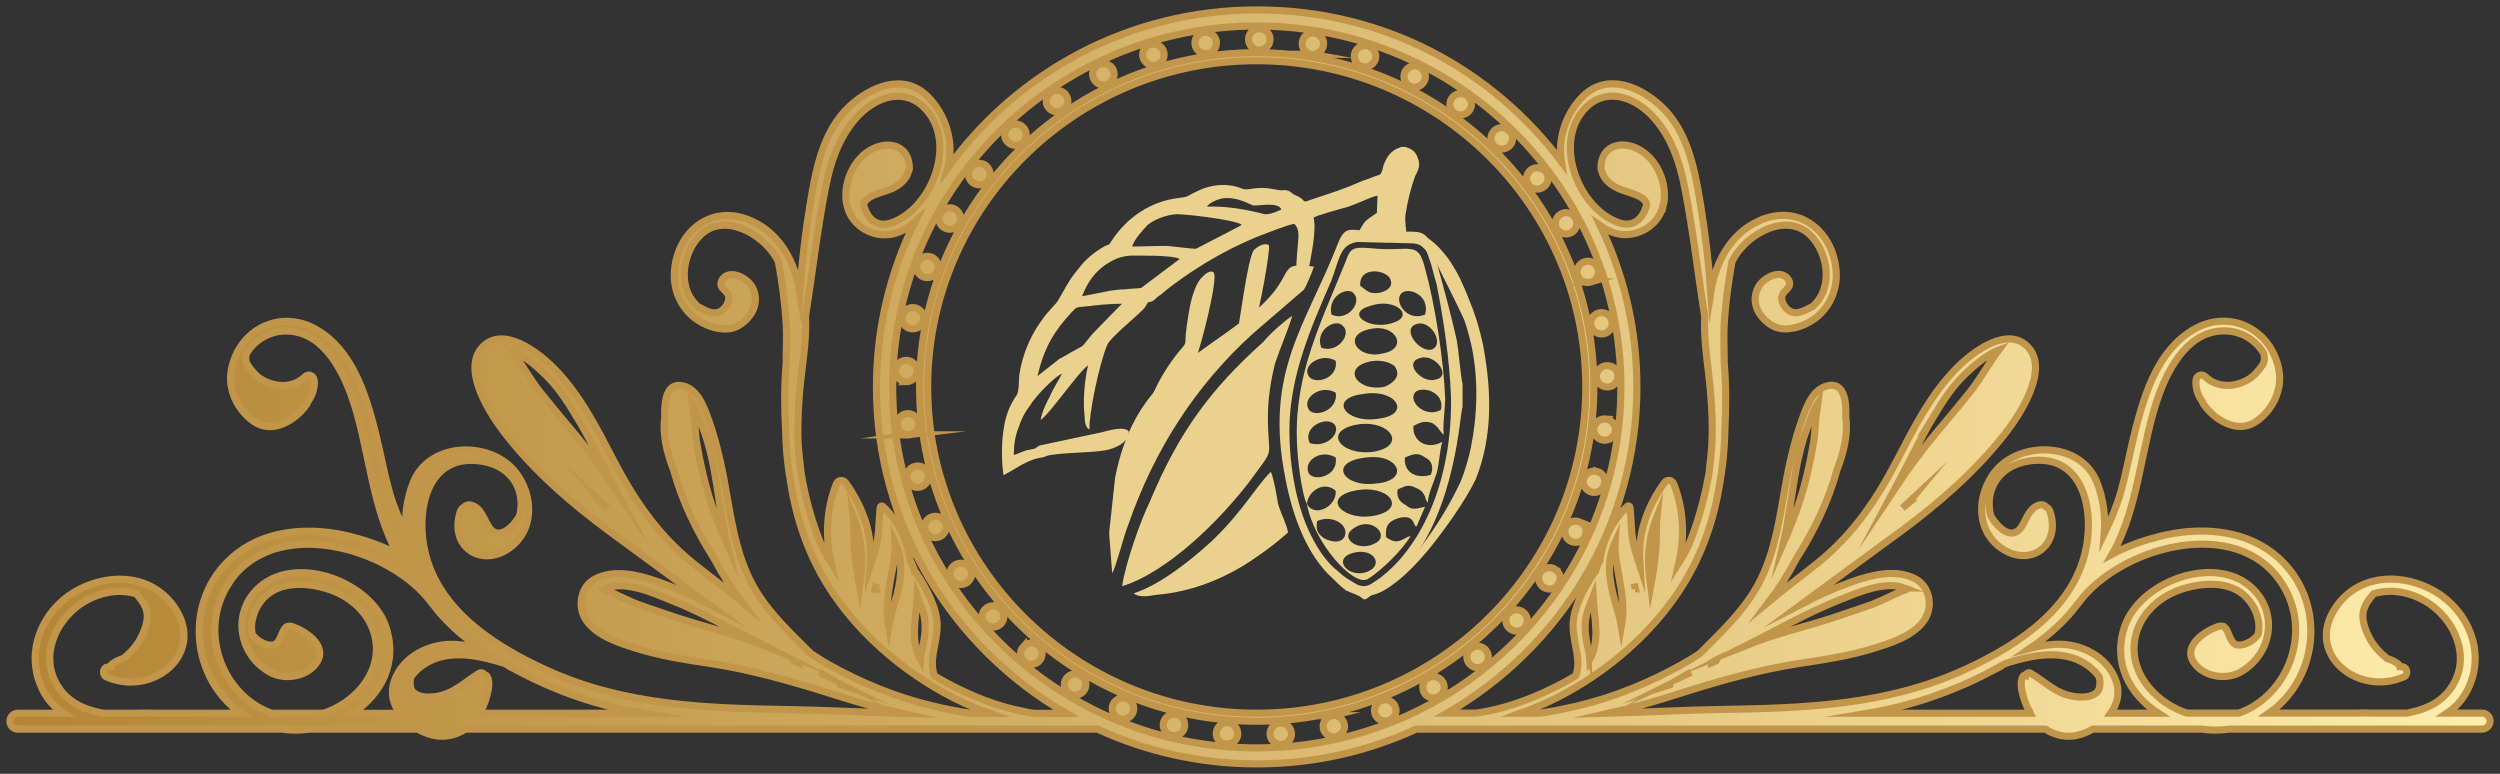
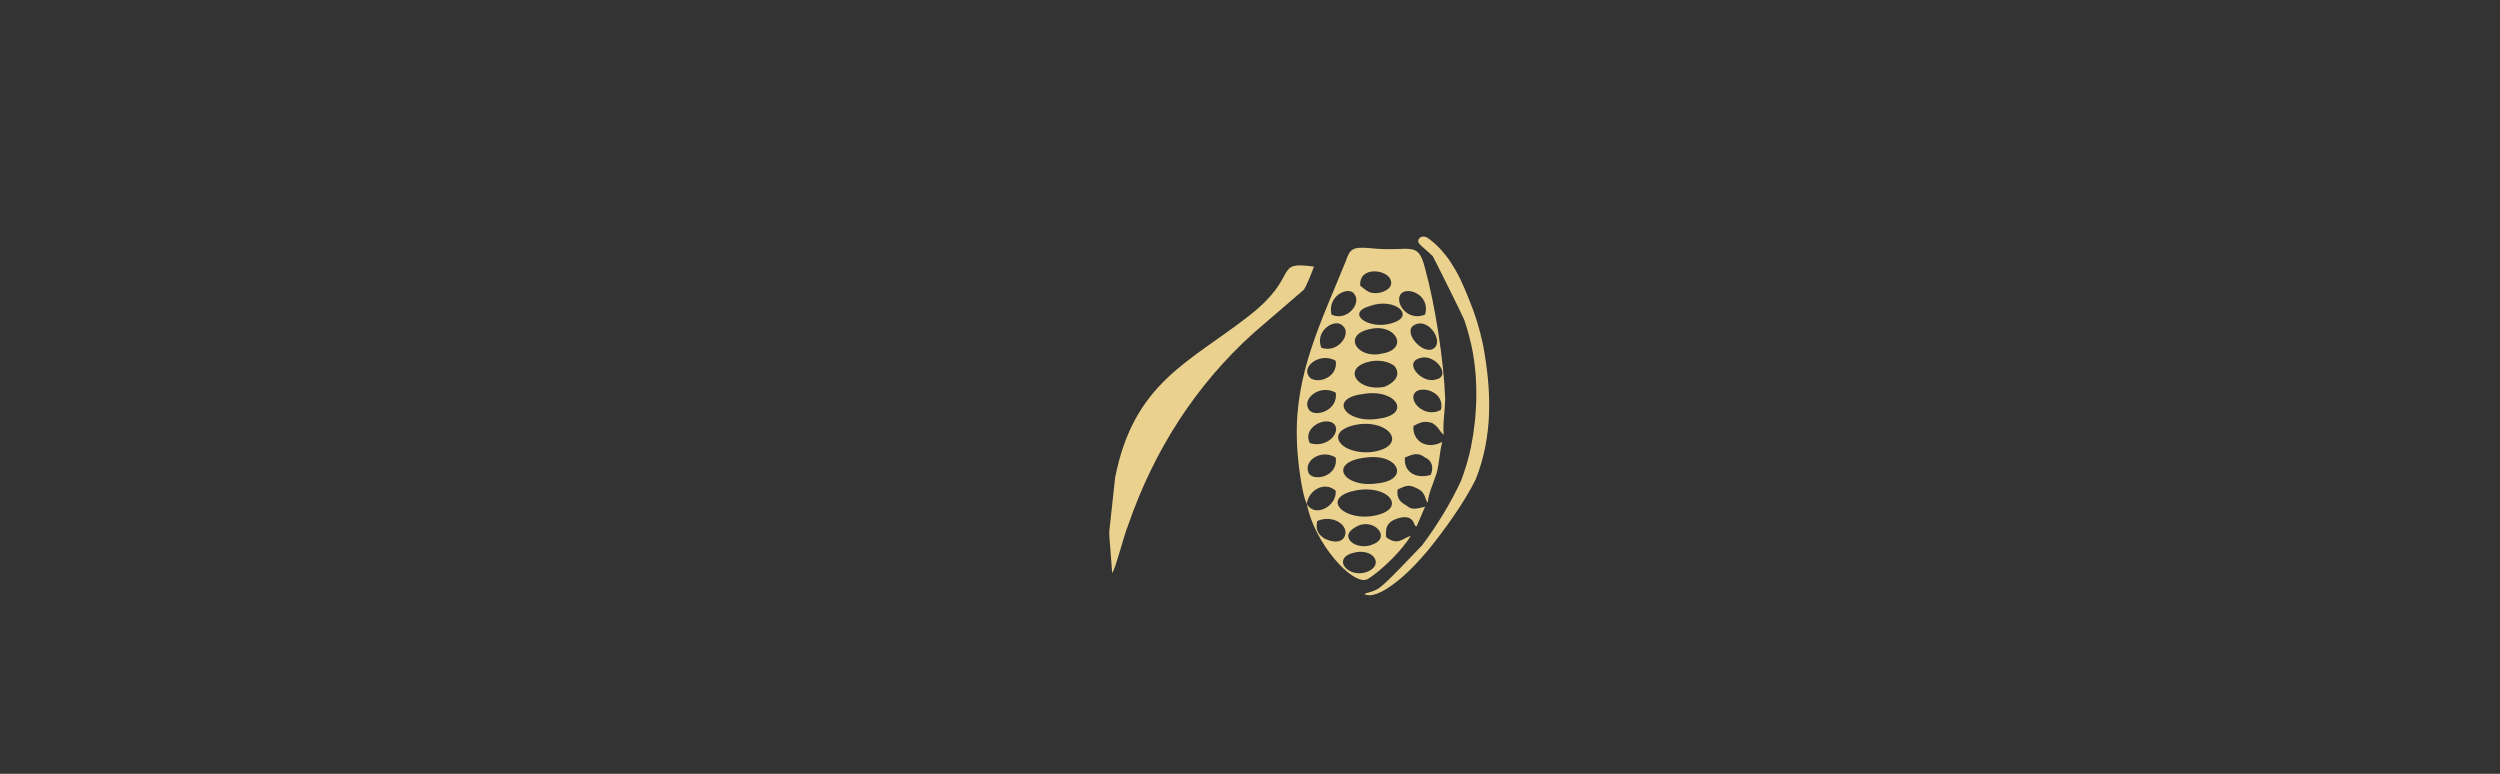
<svg xmlns="http://www.w3.org/2000/svg" width="252" height="78" viewBox="0 0 252 78" fill="none">
  <rect x="0" y="0" width="252" height="78" fill="#333333" stroke="none" />
-   <path fill-rule="evenodd" clip-rule="evenodd" d="M161.866 42.226C161.269 42.176 160.749 42.603 160.661 43.169C160.584 43.735 161.016 44.276 161.599 44.364C162.195 44.452 162.741 44.037 162.817 43.433C162.906 42.83 162.462 42.289 161.853 42.239L161.866 42.226ZM142.103 8.684C142.61 8.948 143.27 8.735 143.549 8.219C143.841 7.691 143.625 7.049 143.08 6.76C142.534 6.471 141.875 6.71 141.621 7.251C141.367 7.791 141.596 8.42 142.103 8.684ZM137.258 6.697C137.803 6.886 138.412 6.571 138.615 6.018C138.818 5.465 138.513 4.848 137.93 4.647C137.346 4.446 136.725 4.798 136.56 5.364C136.395 5.943 136.712 6.509 137.258 6.71V6.697ZM132.158 5.477C132.729 5.578 133.287 5.188 133.401 4.597C133.516 4.018 133.122 3.452 132.514 3.339C131.905 3.226 131.347 3.666 131.27 4.257C131.194 4.848 131.6 5.377 132.171 5.477H132.158ZM126.932 5.05C127.503 5.062 127.998 4.597 128.023 3.993C128.049 3.402 127.567 2.899 126.945 2.886C126.323 2.886 125.841 3.39 125.854 3.981C125.867 4.584 126.349 5.037 126.932 5.05ZM121.694 5.402C122.264 5.326 122.67 4.798 122.607 4.194C122.543 3.603 121.985 3.188 121.376 3.264C120.768 3.352 120.362 3.93 120.463 4.509C120.577 5.1 121.11 5.477 121.694 5.402ZM116.582 6.546C117.14 6.395 117.457 5.792 117.305 5.226C117.153 4.647 116.544 4.32 115.947 4.484C115.364 4.672 115.047 5.289 115.237 5.855C115.44 6.42 116.036 6.722 116.582 6.546ZM111.698 8.458C112.218 8.206 112.447 7.59 112.206 7.037C111.965 6.496 111.305 6.244 110.747 6.521C110.201 6.798 109.973 7.452 110.265 7.98C110.544 8.508 111.191 8.722 111.698 8.458ZM23.033 58.814C27.587 51.809 39.383 55.155 43.506 60.764L43.569 60.827C44.876 62.612 46.576 64.109 48.44 65.379C47.666 65.178 46.867 65.027 46.017 64.964C43.392 64.776 40.576 66.159 39.726 68.712C39.345 69.869 39.637 70.988 40.297 71.906H35.502C38.369 70.045 40.145 66.838 38.876 63.128C37.354 58.714 30.048 55.897 26.255 59.104C23.363 61.543 23.946 65.907 27.206 67.756C28.754 68.624 31.101 68.196 32.001 66.65C32.952 65.002 30.72 63.593 29.477 63.166C29.337 63.115 29.198 63.103 29.084 63.128C29.008 63.128 28.919 63.153 28.855 63.203L28.817 63.241C28.716 63.329 28.627 63.443 28.576 63.568C28.208 64.247 28.12 65.191 27.092 65.015C26.509 64.914 25.824 64.511 25.43 63.958C25.164 62.65 25.646 61.254 26.572 60.273C28.234 58.487 31.164 58.726 33.257 59.443C35.718 60.286 37.709 62.323 37.925 64.952C38.191 68.222 35.565 70.925 32.623 71.894H27.371C22.475 70.171 19.875 63.694 23.046 58.814H23.033ZM67.607 60.474C70.765 61.732 73.771 63.455 76.841 65.002C74.634 64.122 72.287 63.493 70.055 62.839C68.279 62.323 66.541 61.694 64.791 61.103C63.446 60.651 62.203 59.921 60.884 59.418L60.846 59.38C60.922 59.343 61.011 59.305 61.099 59.28C63.066 58.525 65.818 59.758 67.619 60.474H67.607ZM58.081 41.911C59.489 44.238 60.63 46.691 61.899 49.08C60.643 47.194 59.298 45.395 57.827 43.622C56.672 42.239 55.518 40.868 54.402 39.472C53.362 38.151 52.563 36.642 51.561 35.309C52.88 35.799 54.326 37.132 54.935 37.724C56.203 38.943 57.18 40.427 58.081 41.924V41.911ZM70.79 42.955C72.262 46.728 72.351 50.841 73.264 54.765C72.655 53.406 72.11 52.023 71.64 50.589C71.019 48.69 70.588 46.728 70.245 44.766C70.042 43.622 70.08 42.364 69.852 41.207C69.826 41.019 69.814 40.817 69.788 40.629C70.258 41.308 70.537 42.276 70.79 42.955ZM103.047 71.693C100.409 71.165 97.897 70.146 95.525 68.888C95.069 68.649 94.625 68.385 94.181 68.121C93.623 66.461 94.409 64.989 94.46 63.203C94.523 61.33 93.331 59.229 92.329 57.72L92.215 57.632C92.113 57.255 91.961 56.89 91.758 56.525C91.504 54.563 90.591 52.664 89.196 51.243L89.069 51.206L89.018 51.08C88.942 50.929 88.739 51.017 88.726 51.155C88.561 52.664 88.65 54.06 88.194 55.544C88.041 56.06 87.864 56.563 87.699 57.066C87.75 56.286 87.762 55.507 87.686 54.727C87.471 52.514 86.532 50.464 85.251 48.678C84.972 48.3 84.464 48.376 84.299 48.803C83.31 51.306 83.171 54.111 83.779 56.739C83.335 56.047 82.942 55.318 82.612 54.501C81.712 52.237 81.103 49.885 80.722 47.495V47.382C80.608 46.527 80.519 45.672 80.456 44.804C80.367 43.043 80.456 41.27 80.596 39.522C80.811 36.981 81.331 34.441 81.192 31.888C81.889 27.524 82.371 23.135 83.234 18.796C83.716 16.343 84.528 13.979 86.164 12.042C88.219 9.615 91.53 8.559 93.673 11.438C96.248 14.897 93.838 21.009 89.906 22.443C88.32 23.021 87.369 21.953 87.052 20.632C87.115 20.368 87.242 20.142 87.61 19.915C88.27 19.5 89.082 19.349 89.805 19.06C90.654 18.708 91.403 18.041 91.568 17.287C91.618 17.211 91.644 17.123 91.657 17.023C91.72 14.897 89.906 14.143 88.118 14.935C85.999 15.878 84.858 18.632 85.39 20.77C85.936 23.021 88.473 24.241 90.566 23.411C91.174 23.172 91.733 22.808 92.227 22.367C89.741 27.398 88.346 33.058 88.346 39.019C88.346 53.042 96.045 65.316 107.474 71.906H104.214C103.821 71.844 103.441 71.781 103.047 71.705V71.693ZM86.646 59.078C86.748 58.261 86.862 57.444 86.862 56.626C86.862 54.966 86.57 53.469 85.999 52.061C86.113 53.142 86.025 54.287 86.126 55.343C86.228 56.601 86.418 57.846 86.646 59.078ZM88.232 59.355C88.257 59.179 88.295 59.003 88.333 58.827C88.282 59.016 88.244 59.192 88.206 59.38H88.244L88.232 59.355ZM90.249 60.588C90.743 58.739 91.124 56.89 90.375 55.041C90.325 54.928 90.274 54.802 90.223 54.689C90.287 55.721 90.084 56.777 89.881 57.808C89.5 59.758 89.272 61.418 89.576 63.153C89.741 62.197 90.058 61.242 90.236 60.588H90.249ZM92.874 61.216C92.735 60.852 92.582 60.5 92.456 60.147C92.341 62.323 91.72 64.537 92.785 66.473C92.811 66.134 92.862 65.82 92.925 65.543C93.28 64.046 93.471 62.688 92.874 61.204V61.216ZM126.679 2.622C146.91 2.622 163.388 18.947 163.388 39.006C163.388 59.066 146.923 75.39 126.679 75.39C106.434 75.39 89.982 59.066 89.982 39.006C89.982 18.947 106.434 2.622 126.679 2.622ZM167.65 20.758C168.17 18.607 167.041 15.866 164.923 14.922C163.134 14.117 161.32 14.884 161.384 17.01C161.384 17.11 161.422 17.199 161.472 17.274C161.637 18.041 162.386 18.708 163.236 19.047C163.946 19.337 164.758 19.5 165.43 19.902C165.798 20.129 165.937 20.355 165.988 20.619C165.671 21.94 164.72 23.009 163.121 22.43C159.189 20.997 156.792 14.884 159.354 11.426C161.485 8.546 164.796 9.602 166.863 12.03C168.5 13.966 169.311 16.331 169.793 18.783C170.656 23.122 171.138 27.524 171.836 31.875C171.696 34.428 172.216 36.969 172.419 39.509C172.571 41.27 172.647 43.031 172.559 44.791C172.495 45.659 172.406 46.514 172.305 47.37V47.483C171.899 49.872 171.29 52.224 170.402 54.488C170.073 55.306 169.679 56.035 169.235 56.727C169.844 54.098 169.705 51.294 168.715 48.791C168.55 48.363 168.043 48.288 167.764 48.665C166.483 50.451 165.544 52.501 165.328 54.714C165.252 55.494 165.265 56.274 165.316 57.054C165.151 56.551 164.986 56.047 164.834 55.532C164.377 54.048 164.466 52.652 164.301 51.143C164.288 51.004 164.085 50.916 164.009 51.067L163.959 51.193L163.832 51.231C162.436 52.652 161.523 54.538 161.269 56.513C161.066 56.877 160.914 57.242 160.813 57.62L160.699 57.708C159.709 59.217 158.517 61.317 158.568 63.191C158.618 64.977 159.405 66.448 158.847 68.108C158.403 68.373 157.959 68.637 157.502 68.876C155.13 70.121 152.619 71.152 149.98 71.68C149.6 71.756 149.206 71.819 148.813 71.881H145.87C157.299 65.291 164.999 53.017 164.999 38.994C164.999 33.183 163.679 27.675 161.307 22.745C161.675 22.996 162.056 23.223 162.462 23.386C164.542 24.216 167.092 22.996 167.637 20.745L167.65 20.758ZM163.147 57.808C162.944 56.777 162.741 55.708 162.804 54.689C162.754 54.802 162.703 54.916 162.652 55.041C161.916 56.89 162.284 58.751 162.779 60.588C162.956 61.242 163.274 62.197 163.438 63.153C163.756 61.43 163.515 59.77 163.134 57.808H163.147ZM164.808 59.355H164.846C164.808 59.192 164.758 59.003 164.72 58.827C164.758 59.003 164.783 59.179 164.821 59.355H164.808ZM166.178 56.626C166.178 57.444 166.292 58.261 166.394 59.078C166.622 57.846 166.8 56.601 166.914 55.343C167.003 54.287 166.914 53.155 167.028 52.061C166.457 53.469 166.178 54.978 166.166 56.626H166.178ZM160.115 65.543C160.179 65.807 160.229 66.134 160.255 66.473C161.32 64.537 160.699 62.323 160.584 60.147C160.445 60.5 160.305 60.852 160.166 61.216C159.57 62.7 159.76 64.046 160.115 65.555V65.543ZM182.237 42.943C182.503 42.264 182.77 41.295 183.239 40.616C183.214 40.805 183.188 41.006 183.176 41.195C182.947 42.364 182.985 43.609 182.782 44.754C182.44 46.716 182.009 48.678 181.387 50.577C180.918 52.01 180.36 53.394 179.764 54.752C180.677 50.828 180.766 46.703 182.237 42.943ZM194.947 41.899C195.848 40.402 196.824 38.918 198.093 37.698C198.702 37.12 200.148 35.774 201.467 35.284C200.465 36.617 199.666 38.126 198.625 39.447C197.509 40.855 196.342 42.226 195.201 43.597C193.729 45.37 192.385 47.169 191.129 49.055C192.41 46.665 193.552 44.2 194.96 41.886L194.947 41.899ZM191.941 59.267C192.029 59.305 192.118 59.343 192.194 59.368L192.156 59.405C190.837 59.908 189.607 60.638 188.249 61.091C186.499 61.682 184.749 62.311 182.985 62.826C180.74 63.48 178.406 64.109 176.199 64.989C179.269 63.43 182.262 61.719 185.434 60.462C187.235 59.745 189.987 58.513 191.953 59.267H191.941ZM209.471 60.814L209.534 60.751C213.657 55.142 225.453 51.797 230.007 58.802C233.191 63.694 230.591 70.158 225.682 71.881H220.43C217.5 70.913 214.862 68.196 215.128 64.939C215.344 62.311 217.335 60.261 219.796 59.431C221.889 58.714 224.806 58.475 226.481 60.261C227.407 61.254 227.901 62.638 227.622 63.946C227.242 64.499 226.544 64.914 225.961 65.002C224.921 65.178 224.844 64.235 224.477 63.556C224.426 63.43 224.35 63.304 224.236 63.229L224.198 63.191C224.134 63.128 224.045 63.103 223.969 63.115C223.855 63.09 223.728 63.103 223.576 63.153C222.333 63.581 220.1 64.989 221.052 66.637C221.952 68.184 224.299 68.624 225.847 67.744C229.106 65.895 229.69 61.531 226.798 59.091C223.005 55.884 215.699 58.701 214.177 63.115C212.908 66.813 214.684 70.02 217.551 71.894H212.756C213.416 70.963 213.707 69.844 213.314 68.7C212.464 66.146 209.648 64.763 207.023 64.952C206.173 65.015 205.374 65.165 204.6 65.367C206.452 64.097 208.164 62.612 209.471 60.814ZM200.503 67.781C196.621 69.794 192.537 71.177 188.262 71.894H204.651L204.549 71.68C204.473 71.542 204.397 71.391 204.321 71.227C204.004 70.523 203.433 68.85 203.94 68.146C204.004 68.058 204.105 68.033 204.194 68.071C204.232 67.844 204.524 67.756 204.689 67.857C206.249 68.787 207.302 70.007 209.242 70.234C209.915 70.309 210.752 70.284 211.297 69.844C211.716 69.517 211.729 68.863 211.614 68.247C211.018 67.379 210.004 66.662 208.938 66.323C206.87 65.656 204.473 66.121 202.126 66.888C201.581 67.203 201.036 67.492 200.49 67.781H200.503ZM168.297 68.989C168.221 69.026 168.144 69.064 168.068 69.102C168.144 69.077 168.233 69.052 168.309 69.026V68.989H168.297ZM170.314 67.832L170.25 67.869L170.466 67.769L170.314 67.832ZM192.334 50.74C192.156 50.891 191.966 51.055 191.776 51.206C191.991 51.004 192.22 50.803 192.435 50.602L192.321 50.74H192.334ZM172.521 66.813C172.673 66.75 172.825 66.675 172.977 66.612L173.003 66.561C172.838 66.65 172.686 66.725 172.521 66.8V66.813ZM84.743 68.989V69.026C84.807 69.052 84.896 69.077 84.972 69.102C84.896 69.064 84.82 69.026 84.743 68.989ZM80.507 66.813C80.342 66.737 80.19 66.65 80.025 66.574L80.05 66.624C80.202 66.687 80.355 66.763 80.507 66.826V66.813ZM60.694 50.74L60.579 50.602C60.795 50.803 61.023 51.004 61.239 51.206C61.049 51.055 60.871 50.891 60.681 50.74H60.694ZM82.777 67.869L82.714 67.832L82.562 67.769L82.777 67.869ZM52.525 67.781C51.979 67.505 51.434 67.203 50.888 66.888C48.542 66.121 46.144 65.656 44.077 66.323C43.024 66.662 41.996 67.366 41.4 68.247C41.286 68.863 41.299 69.517 41.717 69.844C42.263 70.284 43.113 70.309 43.772 70.234C45.713 70.007 46.753 68.8 48.326 67.857C48.504 67.756 48.795 67.844 48.821 68.058C48.91 68.033 49.011 68.058 49.075 68.146C49.569 68.85 48.998 70.523 48.694 71.227C48.618 71.391 48.542 71.542 48.466 71.68L48.364 71.894H64.753C60.478 71.177 56.381 69.794 52.512 67.781H52.525ZM1.812 73.504C1.355 73.504 1 73.139 1 72.699C1 72.259 1.368 71.894 1.812 71.894H6.378C5.249 71.139 4.349 70.033 3.854 68.423C2.738 64.788 4.78 60.952 8.167 59.317C11.452 57.72 15.448 58.047 17.617 61.267C20.762 65.945 15.321 70.297 10.704 68.222C10.298 68.033 10.374 67.291 10.831 67.241C10.932 67.228 11.034 67.216 11.135 67.203C11.135 67.127 11.173 67.052 11.224 67.002C11.579 66.7 11.985 66.524 12.416 66.385C13.139 65.82 13.799 65.103 14.205 64.285C14.636 63.43 15.067 62.323 14.725 61.367C14.509 60.764 14.141 60.324 13.748 59.858C11.414 59.141 8.712 60.072 7.025 61.795C4.97 63.883 4.197 67.09 6.112 69.58C7.215 71.014 8.75 71.579 10.399 71.894H13.837C14.446 71.869 15.067 71.869 15.689 71.894H24.302C19.05 68.234 18.441 59.996 23.934 55.758C27.117 53.306 31.519 53.13 35.299 54.073C36.745 54.438 38.521 55.016 40.106 55.871C37.379 51.08 37.214 44.779 35.375 39.761C34.31 36.843 32.267 33.196 28.576 33.372C27.016 33.447 25.608 34.34 24.847 35.623C24.733 36.038 24.733 36.453 24.986 36.831C25.392 37.422 25.836 37.962 26.483 38.315C27.84 39.069 29.578 39.12 30.758 37.962C31.113 37.623 31.633 37.887 31.671 38.34C31.735 39.157 31.481 39.874 31.037 40.465C31.024 40.566 30.974 40.654 30.91 40.754C29.819 42.327 27.498 43.823 25.595 42.49C23.959 41.346 22.957 39.321 23.312 37.309C24.048 33.284 28.196 31.096 31.887 33.221C35.426 35.271 36.783 39.509 37.747 43.219C38.293 45.345 38.66 47.508 39.257 49.621C39.675 51.092 40.271 52.463 40.918 53.809C40.779 52.023 41.007 50.212 41.692 48.552C43.151 45.018 48.034 44.49 50.926 46.602C53.489 48.476 54.339 52.828 51.586 55.054C48.681 57.406 45.206 55.18 46.398 51.57C46.474 51.344 46.614 51.206 46.779 51.117C46.944 50.941 47.184 50.841 47.438 50.904C48.478 51.18 48.719 52.212 49.214 53.029C50.191 54.639 51.713 53.18 52.373 52.01C52.423 51.847 52.449 51.696 52.474 51.532C52.855 48.942 51.243 46.929 48.63 46.502C43.722 45.684 42.174 50.124 42.593 54.161C43.303 60.94 49.392 64.964 55.125 67.568C62.989 71.139 71.184 71.391 79.682 71.529C83.399 71.592 87.115 71.806 90.845 71.906C88.46 71.366 86.151 70.674 83.83 69.945C79.822 68.674 75.763 67.517 71.59 66.876C69.167 66.511 66.706 66.147 64.359 65.417C62.558 64.864 60.199 64.147 59.083 62.512C58.182 61.179 58.486 59.116 60.034 58.336C61.962 57.355 64.347 57.959 66.287 58.626C68.051 59.242 69.75 60.009 71.399 60.864C68.076 58.412 64.727 55.997 61.417 53.545C57.56 50.69 53.945 47.558 50.99 43.785C49.569 41.974 46.436 37.334 48.63 34.994C50.673 32.819 54.136 35.447 55.696 36.994C58.36 39.635 60.047 42.955 61.759 46.25C63.852 50.275 66.211 53.809 69.788 56.714C71.412 58.022 73.086 59.255 74.672 60.575C73.683 59.255 72.795 57.846 72.021 56.362C70.22 53.557 68.761 50.539 67.898 47.37C67.213 45.647 66.769 43.71 67.01 42.1C66.934 40.163 67.29 38.503 68.875 38.906C70.194 39.233 70.803 40.666 71.247 41.823C72.287 44.603 72.845 47.42 73.34 50.338C73.86 53.406 74.456 56.538 76.042 59.28C77.551 61.87 79.632 63.77 81.725 65.87C82.283 66.247 82.841 66.599 83.424 66.939C86.735 68.8 90.274 70.272 93.99 71.152C95.284 71.466 96.591 71.73 97.91 71.906H99.762C98.075 71.303 96.464 70.561 95.031 69.756C90.756 67.366 86.862 64.021 84.084 59.984C81.585 56.337 80.228 52.388 79.619 48.124C79.606 48.024 79.581 47.936 79.568 47.835C79.34 46.414 79.226 44.917 79.188 43.395C79.073 41.182 79.048 38.868 79.251 36.592C79.238 35.258 79.327 33.9 79.251 32.617C79.124 30.53 78.832 28.442 78.465 26.367C78.376 26.191 78.274 26.027 78.173 25.851C76.765 23.537 72.896 21.299 70.499 23.789C68.964 25.373 68.368 28.341 69.738 30.24C69.903 30.467 70.106 30.693 70.334 30.907C71.247 31.372 72.224 32.014 73.061 31.02C73.315 30.718 73.492 30.328 73.454 29.913C73.403 29.498 72.985 29.272 72.769 28.945C72.693 28.832 72.668 28.719 72.68 28.618C72.668 28.467 72.706 28.304 72.833 28.14C73.619 27.096 75.344 28.04 75.839 28.97C76.613 30.454 75.839 31.951 74.494 32.794C73.175 33.623 71.171 32.919 70.055 32.064C68.659 30.995 67.898 29.297 67.975 27.537C68.139 23.487 71.653 20.431 75.737 22.267C78.629 23.562 80.139 26.417 80.621 29.473C80.824 26.555 81.154 23.663 81.636 20.733C82.207 17.249 82.904 13.237 85.644 10.709C87.775 8.735 91.086 7.313 93.521 9.741C95.335 11.552 96.21 14.407 95.538 16.922C102.476 7.276 113.855 1 126.679 1C139.503 1 150.399 7.012 157.388 16.293C156.995 13.941 157.87 11.388 159.544 9.728C161.98 7.301 165.29 8.722 167.421 10.697C170.161 13.224 170.859 17.236 171.43 20.72C171.912 23.663 172.242 26.543 172.445 29.461C172.927 26.405 174.436 23.55 177.328 22.254C181.413 20.418 184.926 23.474 185.091 27.524C185.167 29.285 184.393 30.983 183.011 32.051C181.895 32.907 179.903 33.611 178.571 32.781C177.227 31.938 176.453 30.429 177.227 28.958C177.721 28.014 179.446 27.071 180.233 28.128C180.36 28.291 180.398 28.455 180.385 28.605C180.385 28.719 180.372 28.832 180.296 28.933C180.081 29.259 179.662 29.486 179.611 29.901C179.561 30.303 179.738 30.706 179.992 31.008C180.829 31.989 181.806 31.347 182.719 30.894C182.947 30.681 183.15 30.467 183.315 30.228C184.685 28.329 184.089 25.361 182.554 23.776C180.144 21.299 176.288 23.537 174.88 25.839C174.778 26.002 174.677 26.178 174.588 26.354C174.22 28.429 173.929 30.505 173.802 32.605C173.726 33.875 173.802 35.233 173.802 36.579C173.992 38.855 173.979 41.157 173.865 43.383C173.84 44.905 173.713 46.401 173.497 47.822C173.485 47.923 173.459 48.011 173.447 48.112C172.838 52.375 171.48 56.337 168.982 59.971C166.216 64.008 162.31 67.354 158.035 69.743C156.601 70.548 154.991 71.29 153.304 71.894H155.155C156.475 71.718 157.781 71.441 159.075 71.139C162.792 70.259 166.318 68.787 169.641 66.926C170.225 66.599 170.783 66.247 171.341 65.882C173.434 63.757 175.514 61.87 177.024 59.267C178.609 56.538 179.205 53.394 179.725 50.325C180.22 47.407 180.778 44.59 181.818 41.811C182.25 40.654 182.859 39.22 184.19 38.893C185.776 38.491 186.144 40.151 186.055 42.087C186.296 43.685 185.852 45.634 185.167 47.357C184.305 50.526 182.846 53.545 181.045 56.349C180.271 57.833 179.396 59.242 178.394 60.562C179.979 59.242 181.666 58.009 183.277 56.702C186.854 53.809 189.213 50.275 191.306 46.238C193.019 42.943 194.693 39.623 197.357 36.981C198.917 35.435 202.38 32.819 204.422 34.982C206.617 37.321 203.484 41.962 202.063 43.773C199.095 47.546 195.48 50.69 191.636 53.532C188.313 55.985 184.977 58.399 181.653 60.852C183.302 59.996 185.002 59.229 186.765 58.613C188.693 57.934 191.091 57.343 193.019 58.324C194.554 59.104 194.871 61.166 193.97 62.499C192.854 64.147 190.482 64.851 188.693 65.404C186.347 66.121 183.886 66.499 181.463 66.863C177.29 67.492 173.231 68.662 169.223 69.932C166.889 70.674 164.58 71.353 162.195 71.894C165.912 71.793 169.629 71.579 173.358 71.517C181.869 71.378 190.051 71.127 197.915 67.555C203.661 64.952 209.75 60.927 210.447 54.148C210.866 50.124 209.319 45.672 204.41 46.489C201.797 46.917 200.186 48.929 200.566 51.52C200.592 51.683 200.63 51.847 200.668 51.998C201.327 53.167 202.849 54.639 203.826 53.017C204.321 52.199 204.575 51.168 205.602 50.891C205.856 50.828 206.097 50.929 206.262 51.105C206.426 51.193 206.566 51.331 206.642 51.558C207.834 55.167 204.359 57.381 201.454 55.041C198.702 52.815 199.551 48.464 202.101 46.59C204.993 44.477 209.877 45.005 211.335 48.539C212.02 50.199 212.249 52.01 212.109 53.796C212.756 52.451 213.352 51.08 213.771 49.608C214.367 47.495 214.735 45.332 215.28 43.207C216.244 39.497 217.589 35.258 221.141 33.209C224.832 31.07 228.98 33.271 229.715 37.296C230.083 39.308 229.081 41.333 227.432 42.477C225.529 43.798 223.208 42.314 222.117 40.742C222.054 40.641 222.016 40.541 221.99 40.453C221.546 39.849 221.293 39.132 221.356 38.327C221.394 37.887 221.914 37.61 222.269 37.95C223.449 39.107 225.187 39.057 226.544 38.302C227.178 37.95 227.635 37.409 228.041 36.818C228.295 36.441 228.295 36.026 228.18 35.611C227.419 34.315 226.011 33.422 224.439 33.359C220.76 33.183 218.718 36.831 217.64 39.748C215.8 44.766 215.648 51.067 212.908 55.859C214.494 55.004 216.282 54.425 217.716 54.06C221.496 53.117 225.897 53.293 229.081 55.746C234.573 59.984 233.965 68.222 228.713 71.881H237.326C237.948 71.856 238.569 71.856 239.178 71.881H242.616C244.265 71.567 245.799 71.001 246.903 69.567C248.831 67.077 248.044 63.87 245.99 61.782C244.303 60.059 241.613 59.129 239.267 59.846C238.886 60.298 238.506 60.751 238.303 61.355C237.96 62.323 238.392 63.43 238.823 64.272C239.241 65.09 239.901 65.807 240.611 66.373C241.043 66.511 241.449 66.687 241.804 66.989C241.867 67.039 241.892 67.115 241.905 67.19C242.007 67.19 242.108 67.203 242.21 67.228C242.666 67.291 242.742 68.033 242.336 68.209C237.732 70.284 232.278 65.933 235.423 61.254C237.592 58.035 241.588 57.708 244.873 59.305C248.26 60.952 250.315 64.776 249.186 68.41C248.691 70.02 247.791 71.127 246.662 71.881H250.188C250.645 71.881 251 72.246 251 72.686C251 73.126 250.632 73.491 250.188 73.491H224.705C223.779 73.629 222.815 73.629 221.876 73.491H210.955C210.308 73.868 209.598 74.12 208.913 74.195C207.949 74.296 206.972 74.019 206.173 73.491H142.763C137.879 75.742 132.425 77 126.691 77C120.958 77 115.516 75.742 110.62 73.491H46.893C46.081 74.019 45.117 74.296 44.14 74.195C43.468 74.12 42.758 73.868 42.098 73.491H31.189C30.251 73.629 29.299 73.629 28.361 73.491H1.825L1.812 73.504ZM126.679 6.119C144.97 6.119 159.849 20.871 159.849 39.006C159.849 57.142 144.97 71.894 126.679 71.894C108.387 71.894 93.508 57.142 93.508 39.006C93.508 20.871 108.387 6.119 126.679 6.119ZM126.679 72.699C107.944 72.699 92.697 57.582 92.697 39.006C92.697 20.431 107.944 5.314 126.679 5.314C145.414 5.314 160.661 20.431 160.661 39.006C160.661 57.582 145.414 72.699 126.679 72.699ZM161.206 37.208C161.016 37.409 160.902 37.673 160.914 37.962C160.927 38.541 161.434 39.006 162.03 39.006C162.627 39.006 163.109 38.516 163.096 37.9C163.096 37.598 162.956 37.321 162.754 37.132C162.538 36.944 162.259 36.843 161.967 36.856C161.663 36.868 161.409 37.007 161.219 37.208H161.206ZM160.356 32.794C160.458 33.359 161.016 33.737 161.612 33.649C162.208 33.561 162.601 32.995 162.487 32.391C162.386 31.787 161.789 31.41 161.206 31.536C160.623 31.662 160.255 32.215 160.343 32.781L160.356 32.794ZM160.382 28.429C160.952 28.253 161.257 27.637 161.066 27.059C160.876 26.468 160.217 26.191 159.671 26.405C159.1 26.618 158.847 27.222 159.024 27.763C159.215 28.304 159.823 28.605 160.394 28.429H160.382ZM158.352 23.462C158.897 23.198 159.1 22.544 158.821 22.003C158.53 21.462 157.845 21.273 157.337 21.575C156.817 21.877 156.64 22.518 156.906 23.021C157.172 23.525 157.819 23.726 158.352 23.474V23.462ZM155.587 18.859C156.081 18.519 156.196 17.84 155.828 17.337C155.447 16.859 154.75 16.771 154.293 17.136C153.824 17.513 153.735 18.18 154.09 18.632C154.432 19.098 155.092 19.198 155.587 18.859ZM152.137 14.721C152.568 14.319 152.593 13.602 152.137 13.187C151.693 12.759 150.995 12.772 150.589 13.212C150.183 13.652 150.196 14.331 150.614 14.721C151.033 15.111 151.693 15.136 152.137 14.721ZM146.593 11.388C147.063 11.715 147.735 11.615 148.103 11.149C148.471 10.671 148.369 9.992 147.862 9.64C147.354 9.288 146.682 9.401 146.34 9.904C146.01 10.395 146.124 11.074 146.593 11.401V11.388ZM107.182 11.086C107.652 10.747 107.791 10.118 107.462 9.602C107.144 9.112 106.447 8.948 105.939 9.313C105.432 9.665 105.318 10.344 105.673 10.822C106.028 11.3 106.7 11.413 107.17 11.086H107.182ZM103.111 14.369C103.326 14.168 103.428 13.903 103.44 13.627C103.453 13.363 103.364 13.073 103.161 12.86C102.958 12.633 102.692 12.52 102.4 12.495C102.121 12.495 101.842 12.596 101.614 12.797C101.17 13.224 101.145 13.903 101.589 14.331C102.007 14.746 102.692 14.759 103.111 14.369ZM98.075 18.419C98.57 18.771 99.216 18.67 99.584 18.217C99.94 17.765 99.851 17.098 99.394 16.708C98.938 16.331 98.252 16.406 97.859 16.897C97.466 17.375 97.58 18.066 98.062 18.419H98.075ZM95.234 22.984C95.779 23.261 96.401 23.047 96.692 22.556C96.984 22.066 96.794 21.412 96.286 21.097C95.766 20.796 95.107 20.971 94.79 21.512C94.485 22.041 94.701 22.72 95.234 22.984ZM93.128 27.926C93.699 28.115 94.308 27.826 94.498 27.285C94.713 26.757 94.434 26.14 93.876 25.914C93.318 25.688 92.684 25.964 92.456 26.543C92.253 27.122 92.557 27.75 93.128 27.926ZM91.822 33.133C92.418 33.234 92.976 32.856 93.077 32.29C93.191 31.724 92.836 31.171 92.253 31.033C91.669 30.894 91.073 31.272 90.946 31.863C90.832 32.467 91.225 33.032 91.822 33.133ZM91.327 38.478C91.923 38.478 92.43 38.025 92.443 37.447C92.468 36.881 92.037 36.378 91.428 36.328C90.832 36.277 90.299 36.742 90.274 37.346C90.261 37.962 90.731 38.465 91.339 38.465L91.327 38.478ZM91.657 43.836C92.253 43.748 92.671 43.219 92.608 42.654C92.544 42.087 92.037 41.66 91.441 41.698C90.845 41.735 90.388 42.276 90.451 42.88C90.528 43.496 91.073 43.911 91.669 43.836H91.657ZM93.559 47.772C93.407 47.219 92.849 46.867 92.253 47.005C91.669 47.131 91.289 47.734 91.454 48.325C91.618 48.917 92.227 49.256 92.798 49.08C93.369 48.904 93.711 48.325 93.559 47.772ZM93.876 52.124C93.318 52.337 93.039 52.991 93.305 53.545C93.559 54.111 94.206 54.35 94.752 54.086C95.297 53.821 95.538 53.193 95.297 52.677C95.043 52.161 94.447 51.897 93.876 52.124ZM97.098 56.802C96.832 56.739 96.54 56.777 96.286 56.928C96.033 57.079 95.855 57.318 95.792 57.594C95.728 57.858 95.779 58.16 95.944 58.412C96.274 58.928 96.946 59.078 97.453 58.739C97.948 58.399 98.088 57.745 97.783 57.255C97.631 57.016 97.377 56.852 97.111 56.802H97.098ZM99.394 61.317C98.925 61.694 98.887 62.373 99.293 62.839C99.686 63.304 100.396 63.329 100.84 62.927C101.284 62.512 101.297 61.858 100.929 61.418C100.548 60.99 99.864 60.94 99.407 61.317H99.394ZM103.149 65.178C102.743 65.618 102.794 66.31 103.263 66.712C103.732 67.115 104.443 67.027 104.81 66.561C105.178 66.084 105.102 65.43 104.671 65.065C104.24 64.688 103.555 64.751 103.149 65.191V65.178ZM108.933 68.083C108.451 67.781 107.791 67.932 107.462 68.423C107.132 68.926 107.284 69.592 107.804 69.919C108.337 70.221 109.009 70.058 109.313 69.529C109.605 69.014 109.44 68.36 108.933 68.071V68.083ZM113.614 70.422C113.081 70.209 112.459 70.448 112.206 70.988C111.965 71.529 112.206 72.183 112.789 72.41C113.36 72.636 114.007 72.359 114.21 71.806C114.413 71.252 114.146 70.624 113.614 70.41V70.422ZM118.599 72.02C118.04 71.906 117.457 72.221 117.292 72.799C117.127 73.365 117.482 73.982 118.091 74.12C118.7 74.258 119.284 73.894 119.398 73.315C119.512 72.737 119.157 72.158 118.599 72.02ZM123.774 72.85C123.203 72.812 122.683 73.227 122.607 73.818C122.531 74.409 122.975 74.963 123.596 75C124.218 75.051 124.738 74.598 124.763 74.007C124.789 73.416 124.345 72.9 123.774 72.85ZM129.025 72.888C128.454 72.938 127.998 73.428 128.023 74.019C128.049 74.611 128.569 75.088 129.177 75.038C129.799 74.988 130.243 74.472 130.18 73.881C130.116 73.29 129.596 72.837 129.025 72.888ZM134.213 72.145C133.655 72.284 133.287 72.837 133.389 73.416C133.503 74.007 134.086 74.397 134.683 74.246C135.291 74.107 135.647 73.529 135.494 72.95C135.342 72.372 134.759 72.007 134.201 72.145H134.213ZM139.224 70.611C138.691 70.825 138.412 71.441 138.615 71.995C138.818 72.561 139.452 72.837 140.023 72.611C140.606 72.384 140.873 71.756 140.632 71.202C140.391 70.661 139.769 70.397 139.224 70.599V70.611ZM143.942 68.335C143.448 68.624 143.27 69.278 143.549 69.806C143.841 70.334 144.5 70.51 145.033 70.196C145.579 69.894 145.731 69.215 145.414 68.712C145.084 68.209 144.437 68.058 143.942 68.335ZM148.255 65.379C147.798 65.731 147.722 66.398 148.09 66.876C148.458 67.354 149.143 67.429 149.625 67.052C150.107 66.675 150.158 65.97 149.765 65.518C149.371 65.065 148.699 65.015 148.255 65.379ZM152.06 61.807C151.667 62.223 151.693 62.889 152.124 63.317C152.555 63.732 153.253 63.707 153.671 63.266C154.077 62.801 154.039 62.109 153.57 61.732C153.113 61.355 152.428 61.392 152.06 61.82V61.807ZM156.766 57.381C156.259 57.066 155.587 57.205 155.27 57.695C154.965 58.185 155.067 58.827 155.561 59.179C156.043 59.519 156.754 59.405 157.084 58.89C157.413 58.374 157.274 57.708 156.754 57.393L156.766 57.381ZM159.253 52.614C158.707 52.388 158.06 52.614 157.819 53.142C157.591 53.67 157.819 54.299 158.339 54.563C158.872 54.828 159.544 54.601 159.785 54.048C160.039 53.482 159.798 52.853 159.24 52.614H159.253ZM160.965 47.521C160.381 47.382 159.798 47.722 159.633 48.263C159.481 48.816 159.811 49.407 160.382 49.583C160.965 49.772 161.561 49.432 161.726 48.841C161.904 48.25 161.548 47.659 160.965 47.508V47.521Z" fill="url(#paint0_linear_1614_6241)" stroke="#C2964A" stroke-width="0.72" stroke-miterlimit="22.93" />
-   <path fill-rule="evenodd" clip-rule="evenodd" d="M144.421 25.818C144.497 25.92 147.503 31.952 147.592 32.232C147.896 33.123 148.137 34.001 148.34 34.917C149.025 38.163 148.937 41.777 148.277 45.048C148.074 46.091 147.655 47.491 147.262 48.484C146.235 50.711 144.814 53.027 143.343 54.974C142.328 56.273 141.313 57.456 140.057 58.525C139.588 58.92 139.157 59.251 138.599 59.505C138.522 59.556 138.281 59.632 138.18 59.658C138.18 59.658 138.053 59.696 138.015 59.709C137.673 59.798 137.178 59.925 138.015 60.001H138.091C138.332 59.989 138.548 59.925 138.776 59.849C139.385 59.632 139.88 59.301 140.4 58.92C141.77 57.927 142.861 56.731 143.964 55.445C145.613 53.409 147.592 50.673 148.746 48.331C150.509 43.915 150.345 39.321 149.482 34.714C149.127 33.085 148.708 31.698 148.074 30.17C147.795 29.458 147.529 28.834 147.199 28.134C146.894 27.511 146.577 26.963 146.197 26.378C145.6 25.5 144.763 24.545 143.875 23.96C143.52 23.744 142.987 23.833 142.949 24.316C142.975 24.66 143.774 25.156 144.408 25.818H144.421Z" fill="#EBD18E" />
-   <path fill-rule="evenodd" clip-rule="evenodd" d="M114.902 44.309C117.135 40.237 117.947 39.995 120.522 36.241C121.042 34.968 122.894 27.841 122.31 27.434C121.828 27.154 121.207 27.917 120.991 28.134C120.09 29.317 119.811 31.544 119.608 32.995C119.329 34.866 119.811 34.319 118.847 35.426C116.589 38.226 115.41 41.102 114.915 44.309H114.902ZM124.606 34.192C125.342 33.682 125.621 32.779 126.496 32.435C126.889 31.748 128.094 25.079 127.904 24.723C127.422 24.379 126.724 24.927 126.445 25.143C125.76 25.703 124.898 33.186 124.593 34.204L124.606 34.192ZM136.796 23.59C137.773 22.05 137.303 22.521 138.788 21.452L138.851 19.709C137.811 19.989 136.847 20.549 135.731 20.892C135.172 21.032 132.686 21.732 132.407 21.936C132.75 23.183 132.09 26.123 131.887 27.243L130.707 27.179C130.568 26.976 130.885 24.176 130.885 23.896C130.885 23.272 130.822 22.929 130.466 22.572C129.984 22.572 127.206 23.68 126.661 23.896C124.302 24.863 122.018 26.123 119.938 27.51C118.898 28.21 117.858 28.974 116.957 29.737C116.678 29.877 116.475 30.157 116.26 30.297C115.841 30.577 115.778 30.234 115.499 30.857C115.219 31.417 112.036 33.848 111.617 34.752C110.856 36.495 109.752 41.637 109.816 43.304C109.397 43.1 109.334 42.464 109.334 41.98C109.131 40.517 109.334 38.226 109.676 36.839C108.839 37.322 105.731 41.84 104.894 42.324C105.034 41.484 105.516 40.517 105.858 39.893C106.061 39.333 106.898 38.022 107.038 37.666C106.137 38.086 104.336 40.033 103.778 40.937C103.296 41.56 102.941 42.26 102.674 43.087C102.332 43.927 102.192 44.831 102.192 45.862C102.674 45.722 103.03 45.518 103.512 45.378C103.791 45.315 103.93 45.315 104.273 45.238C104.552 45.098 104.615 44.958 104.831 44.895L110.716 43.647C111.478 43.507 113.139 42.884 113.761 43.444C113.964 44.487 112.378 45.251 111.401 45.391C109.879 45.671 106.835 45.595 105.516 45.951L105.173 46.091C103.512 46.294 102.548 47.198 101.152 47.898C100.949 46.651 100.949 44.564 101.152 43.38C101.355 41.853 101.774 40.873 102.471 39.842C102.75 39.422 102.674 38.379 102.75 37.755C103.03 35.884 103.791 34.001 104.831 32.537C105.313 31.774 105.871 31.214 106.429 30.59C106.708 30.31 107.469 28.783 107.812 28.299C108.154 27.739 108.509 27.332 108.852 26.912C109.41 26.148 110.513 25.245 111.478 24.761C111.96 24.621 111.82 24.558 112.099 24.201C113.621 21.91 115.981 20.307 118.746 19.963C119.925 19.823 119.507 19.823 120.547 19.34C121.587 18.78 123.046 18.436 124.492 18.78C125.532 19.06 125.19 19.2 126.496 18.983C127.879 18.843 128.297 19.123 129.198 19.187C129.401 19.187 129.477 19.123 129.68 19.187C130.099 19.251 130.162 19.467 130.441 19.607C130.72 19.747 130.923 19.811 131.202 20.027C131.545 20.371 131.481 20.371 132.039 20.167C134.323 19.403 135.299 19.123 137.367 18.22C137.646 18.156 139.029 17.596 139.105 17.596C139.308 17.393 139.384 16.973 139.447 16.693C139.65 16.133 139.929 15.585 140.411 15.229C140.754 14.949 140.969 14.949 141.248 14.809H141.667C141.946 14.949 142.631 15.013 142.91 15.916C143.253 16.68 142.91 17.24 142.631 17.787C142.212 18.971 141.87 20.294 141.667 21.681C141.54 22.623 142.086 24.176 141.35 24.176C140.462 24.176 143.532 24.634 140.462 24.176C140.17 23.272 140.373 23.845 139.612 24.481C139.371 23.361 139.308 25.194 139.231 24.036C138.686 24.214 138.521 23.336 138.064 24.036C137.544 23.565 137.367 23.985 136.771 23.603L136.796 23.59ZM104.564 37.92L106.784 36.177C107.203 35.973 107.621 35.693 108.027 35.477C109.486 34.637 108.788 35.273 110.108 33.67L113.088 30.615C111.909 30.615 110.526 30.755 109.423 30.895C108.459 30.959 108.522 30.959 108.04 31.455C106.302 33.326 105.275 34.93 104.577 37.92H104.564ZM109.067 29.865C109.765 28.057 110.805 26.874 112.467 26.11C112.881 25.924 113.368 25.809 113.926 25.767C114.89 25.767 118.289 25.703 118.911 26.11L115.029 29.025C114.687 29.088 113.786 29.088 113.431 29.165C112.873 29.165 112.467 29.228 111.909 29.305L109.067 29.865ZM114.129 24.863C114.268 24.163 115.372 22.992 115.727 22.636C116.348 22.152 117.465 21.669 118.568 21.592C119.748 21.592 124.39 22.152 125.152 22.636L125.012 22.776C124.949 22.776 124.872 22.84 124.872 22.84L120.572 25.067C120.369 25.13 118.01 24.787 117.452 24.787C116.272 24.787 115.232 24.85 114.129 24.85V24.863ZM121.676 20.829C123.756 20.765 125.557 21.109 127.498 21.592C127.917 21.656 128.817 21.312 129.16 21.109C128.817 20.269 126.737 20.829 126.255 20.689C125.354 20.269 124.39 19.849 123.274 19.989C122.792 20.052 121.815 20.472 121.676 20.829Z" fill="#EBD18E" />
+   <path fill-rule="evenodd" clip-rule="evenodd" d="M144.421 25.818C144.497 25.92 147.503 31.952 147.592 32.232C147.896 33.123 148.137 34.001 148.34 34.917C149.025 38.163 148.937 41.777 148.277 45.048C148.074 46.091 147.655 47.491 147.262 48.484C146.235 50.711 144.814 53.027 143.343 54.974C139.588 58.92 139.157 59.251 138.599 59.505C138.522 59.556 138.281 59.632 138.18 59.658C138.18 59.658 138.053 59.696 138.015 59.709C137.673 59.798 137.178 59.925 138.015 60.001H138.091C138.332 59.989 138.548 59.925 138.776 59.849C139.385 59.632 139.88 59.301 140.4 58.92C141.77 57.927 142.861 56.731 143.964 55.445C145.613 53.409 147.592 50.673 148.746 48.331C150.509 43.915 150.345 39.321 149.482 34.714C149.127 33.085 148.708 31.698 148.074 30.17C147.795 29.458 147.529 28.834 147.199 28.134C146.894 27.511 146.577 26.963 146.197 26.378C145.6 25.5 144.763 24.545 143.875 23.96C143.52 23.744 142.987 23.833 142.949 24.316C142.975 24.66 143.774 25.156 144.408 25.818H144.421Z" fill="#EBD18E" />
  <path fill-rule="evenodd" clip-rule="evenodd" d="M136.377 55.738C138.406 55.153 139.573 56.909 137.835 57.634C135.945 58.359 134.208 56.323 136.377 55.738ZM136.668 53.116C134.778 54.134 136.808 55.598 138.406 54.86C140.296 54.134 138.406 52.085 136.668 53.116ZM132.749 52.531C134.347 51.805 136.085 52.964 135.514 54.134C135.083 54.86 134.055 54.567 133.484 54.274C132.901 53.842 132.609 53.549 132.761 52.531H132.749ZM136.529 49.464C139.865 48.738 141.907 51.207 138.711 51.945C135.514 52.671 133.041 50.202 136.529 49.464ZM131.734 50.775C131.874 49.464 133.472 48.446 134.639 49.464C134.778 51.067 132.457 52.238 131.734 50.775ZM137.696 46.117C133.776 46.549 135.375 49.184 138.711 48.738C142.199 48.446 141.032 45.671 137.696 46.117ZM141.615 46.117C142.338 45.824 142.922 45.531 143.645 46.117C144.368 46.409 144.52 47.135 144.228 47.86C142.922 48.293 141.463 47.72 141.615 46.117ZM134.639 46.117C133.18 45.239 131.442 46.409 131.874 47.58C132.165 48.598 134.931 48.166 134.639 46.117ZM136.96 42.77C140.157 42.337 141.894 44.959 138.419 45.544C135.083 45.977 133.193 43.355 136.96 42.77ZM132.026 44.666C131.303 43.202 133.332 42.044 134.347 42.63C135.362 43.355 133.916 45.251 132.026 44.666ZM137.404 39.715C133.776 40.148 135.666 42.782 139.002 42.197C142.338 41.764 140.74 39.13 137.404 39.715ZM134.639 39.575C133.041 38.697 131.303 40.161 131.874 41.179C132.305 42.197 134.931 41.471 134.639 39.575ZM145.243 41.319C143.645 42.197 141.907 40.441 142.63 39.575C143.214 38.85 145.687 39.435 145.243 41.319ZM137.835 36.508C138.711 36.215 140.017 36.368 140.601 36.941C141.324 37.959 140.309 38.684 139.586 38.977C136.973 39.562 135.222 37.233 137.848 36.495L137.835 36.508ZM143.214 36.075C141.324 36.508 143.353 38.697 144.672 38.264C146.41 37.972 144.672 35.643 143.214 36.075ZM134.639 36.368C134.931 38.264 132.318 38.85 131.874 37.832C131.29 36.813 133.18 35.503 134.639 36.368ZM138.127 33.161C135.222 33.746 136.821 36.228 139.294 35.643C142.059 35.21 140.753 32.576 138.127 33.161ZM133.193 35.057C134.931 35.643 136.25 33.594 135.375 32.868C134.651 31.99 132.47 33.301 133.193 35.057ZM142.63 32.728C144.089 32.003 145.687 34.625 144.368 35.21C143.201 35.643 141.311 33.314 142.63 32.728ZM138.127 30.832C140.601 29.954 142.77 31.85 140.309 32.576C137.988 33.301 135.514 31.558 138.127 30.832ZM143.645 31.71C144.228 29.674 141.755 28.796 141.171 29.674C140.588 30.552 141.894 32.448 143.645 31.71ZM134.208 31.71C133.776 29.674 136.098 28.796 136.529 29.674C137.252 30.552 135.806 32.448 134.208 31.71ZM137.112 28.796C137.696 29.229 137.988 29.674 139.002 29.521C139.725 29.381 140.461 28.936 140.169 28.21C139.878 27.192 136.973 26.747 137.112 28.796ZM131.734 50.8C132.457 54.733 136.389 59.11 137.835 58.385C139.294 57.507 141.463 55.318 142.199 54.007C141.324 54.3 140.892 55.025 139.725 54.147C139.586 52.976 140.017 52.544 140.892 52.251C142.351 51.818 142.491 52.684 142.63 52.976C142.63 52.976 142.77 53.116 142.77 52.976V53.116L143.645 51.08C142.922 51.22 142.338 51.513 141.755 50.94C141.171 50.647 140.74 50.215 140.88 49.336C141.603 49.044 141.894 48.751 142.77 49.196C143.061 49.336 143.353 49.489 143.493 49.782C143.784 50.215 143.632 50.367 143.924 50.66C143.924 49.935 144.507 48.624 144.799 47.746C145.091 46.727 145.091 45.557 145.383 44.538C143.784 45.417 142.326 44.398 142.478 42.935C143.061 42.642 143.493 42.35 144.368 42.642C145.091 43.075 145.091 43.52 145.535 43.813C145.395 42.935 145.674 41.191 145.674 40.173C145.535 36.381 144.66 30.705 143.645 27.052C142.922 24.138 142.186 25.449 138.127 25.016C136.389 24.876 136.098 25.016 135.654 26.327C133.18 32.448 130.567 37.552 130.719 44.106C130.719 45.709 131.151 49.642 131.734 50.813V50.8Z" fill="#EBD18E" />
-   <path fill-rule="evenodd" clip-rule="evenodd" d="M113.128 59.084C117.783 57.621 123.009 52.378 125.914 48.585C128.679 44.793 127.804 46.549 127.804 42.031C127.804 40.135 128.096 38.391 128.527 36.635C129.111 34.891 129.834 33.288 130.265 31.824C129.39 32.41 128.083 33.568 127.36 34.446C121.982 39.257 118.785 43.634 115.88 50.621C115.005 52.365 113.407 56.895 113.115 59.072L113.128 59.084Z" fill="#EBD18E" />
  <path fill-rule="evenodd" clip-rule="evenodd" d="M111.818 53.549V53.981L112.11 57.774C112.541 57.048 113.277 53.981 113.708 52.963C116.321 45.378 120.533 38.824 126.342 33.581L131.429 29.203C131.721 28.77 132.304 27.307 132.444 26.874C128.232 26.288 131.137 27.752 125.911 31.825C119.949 36.495 114.292 38.531 112.402 48.153L111.818 53.549Z" fill="#EBD18E" />
-   <path fill-rule="evenodd" clip-rule="evenodd" d="M136.811 24.392C136.811 24.392 142.329 24.532 142.481 24.532C143.496 24.672 143.787 25.118 144.079 26.136C144.371 26.861 144.51 27.739 144.802 28.618C145.525 32.257 146.109 36.203 146.261 39.982C146.4 48.14 143.496 55 138.993 58.347C138.27 58.779 137.826 59.365 136.811 58.932C136.088 58.499 135.504 58.207 134.921 57.621C133.754 56.743 132.891 55.432 132.156 53.982C130.697 51.067 129.974 47.135 129.974 43.342C129.974 37.946 132.156 32.995 134.185 28.325C135.06 25.996 135.06 24.685 136.798 24.392H136.811ZM137.394 60.396H137.686C138.993 59.378 139.576 59.67 141.758 57.189C146.844 51.207 147.136 41.586 147.428 41.013V38.684C147.288 38.392 146.997 35.044 146.844 34.306C146.261 31.685 145.538 29.063 144.815 26.441C144.231 24.545 144.092 23.527 142.785 23.374C141.187 23.234 139.881 23.667 138.143 23.374C135.961 23.081 135.53 22.789 134.807 24.685C131.61 32.843 127.399 37.513 129.581 48.293C130.304 52.085 131.762 56.018 134.375 58.347C134.807 58.779 135.098 59.072 135.682 59.518C136.265 59.81 136.988 59.95 137.42 60.396H137.394Z" fill="#EBD18E" />
-   <path fill-rule="evenodd" clip-rule="evenodd" d="M114.295 59.811C114.726 60.243 115.754 60.103 116.616 59.951C120.244 59.658 123.732 58.207 126.637 56.158C127.944 55.28 128.819 54.555 129.834 53.677C129.694 52.798 129.111 51.78 128.819 50.762C128.679 49.884 128.388 48.141 128.096 47.555C126.498 49.159 125.331 51.488 122.134 54.555C120.396 56.158 117.047 58.933 114.295 59.798V59.811Z" fill="#EBD18E" />
  <defs>
    <linearGradient id="paint0_linear_1614_6241" x1="1" y1="39.006" x2="250.987" y2="39.006" gradientUnits="userSpaceOnUse">
      <stop stop-color="#B48534" />
      <stop offset="1" stop-color="#FFEDAC" />
    </linearGradient>
  </defs>
</svg>